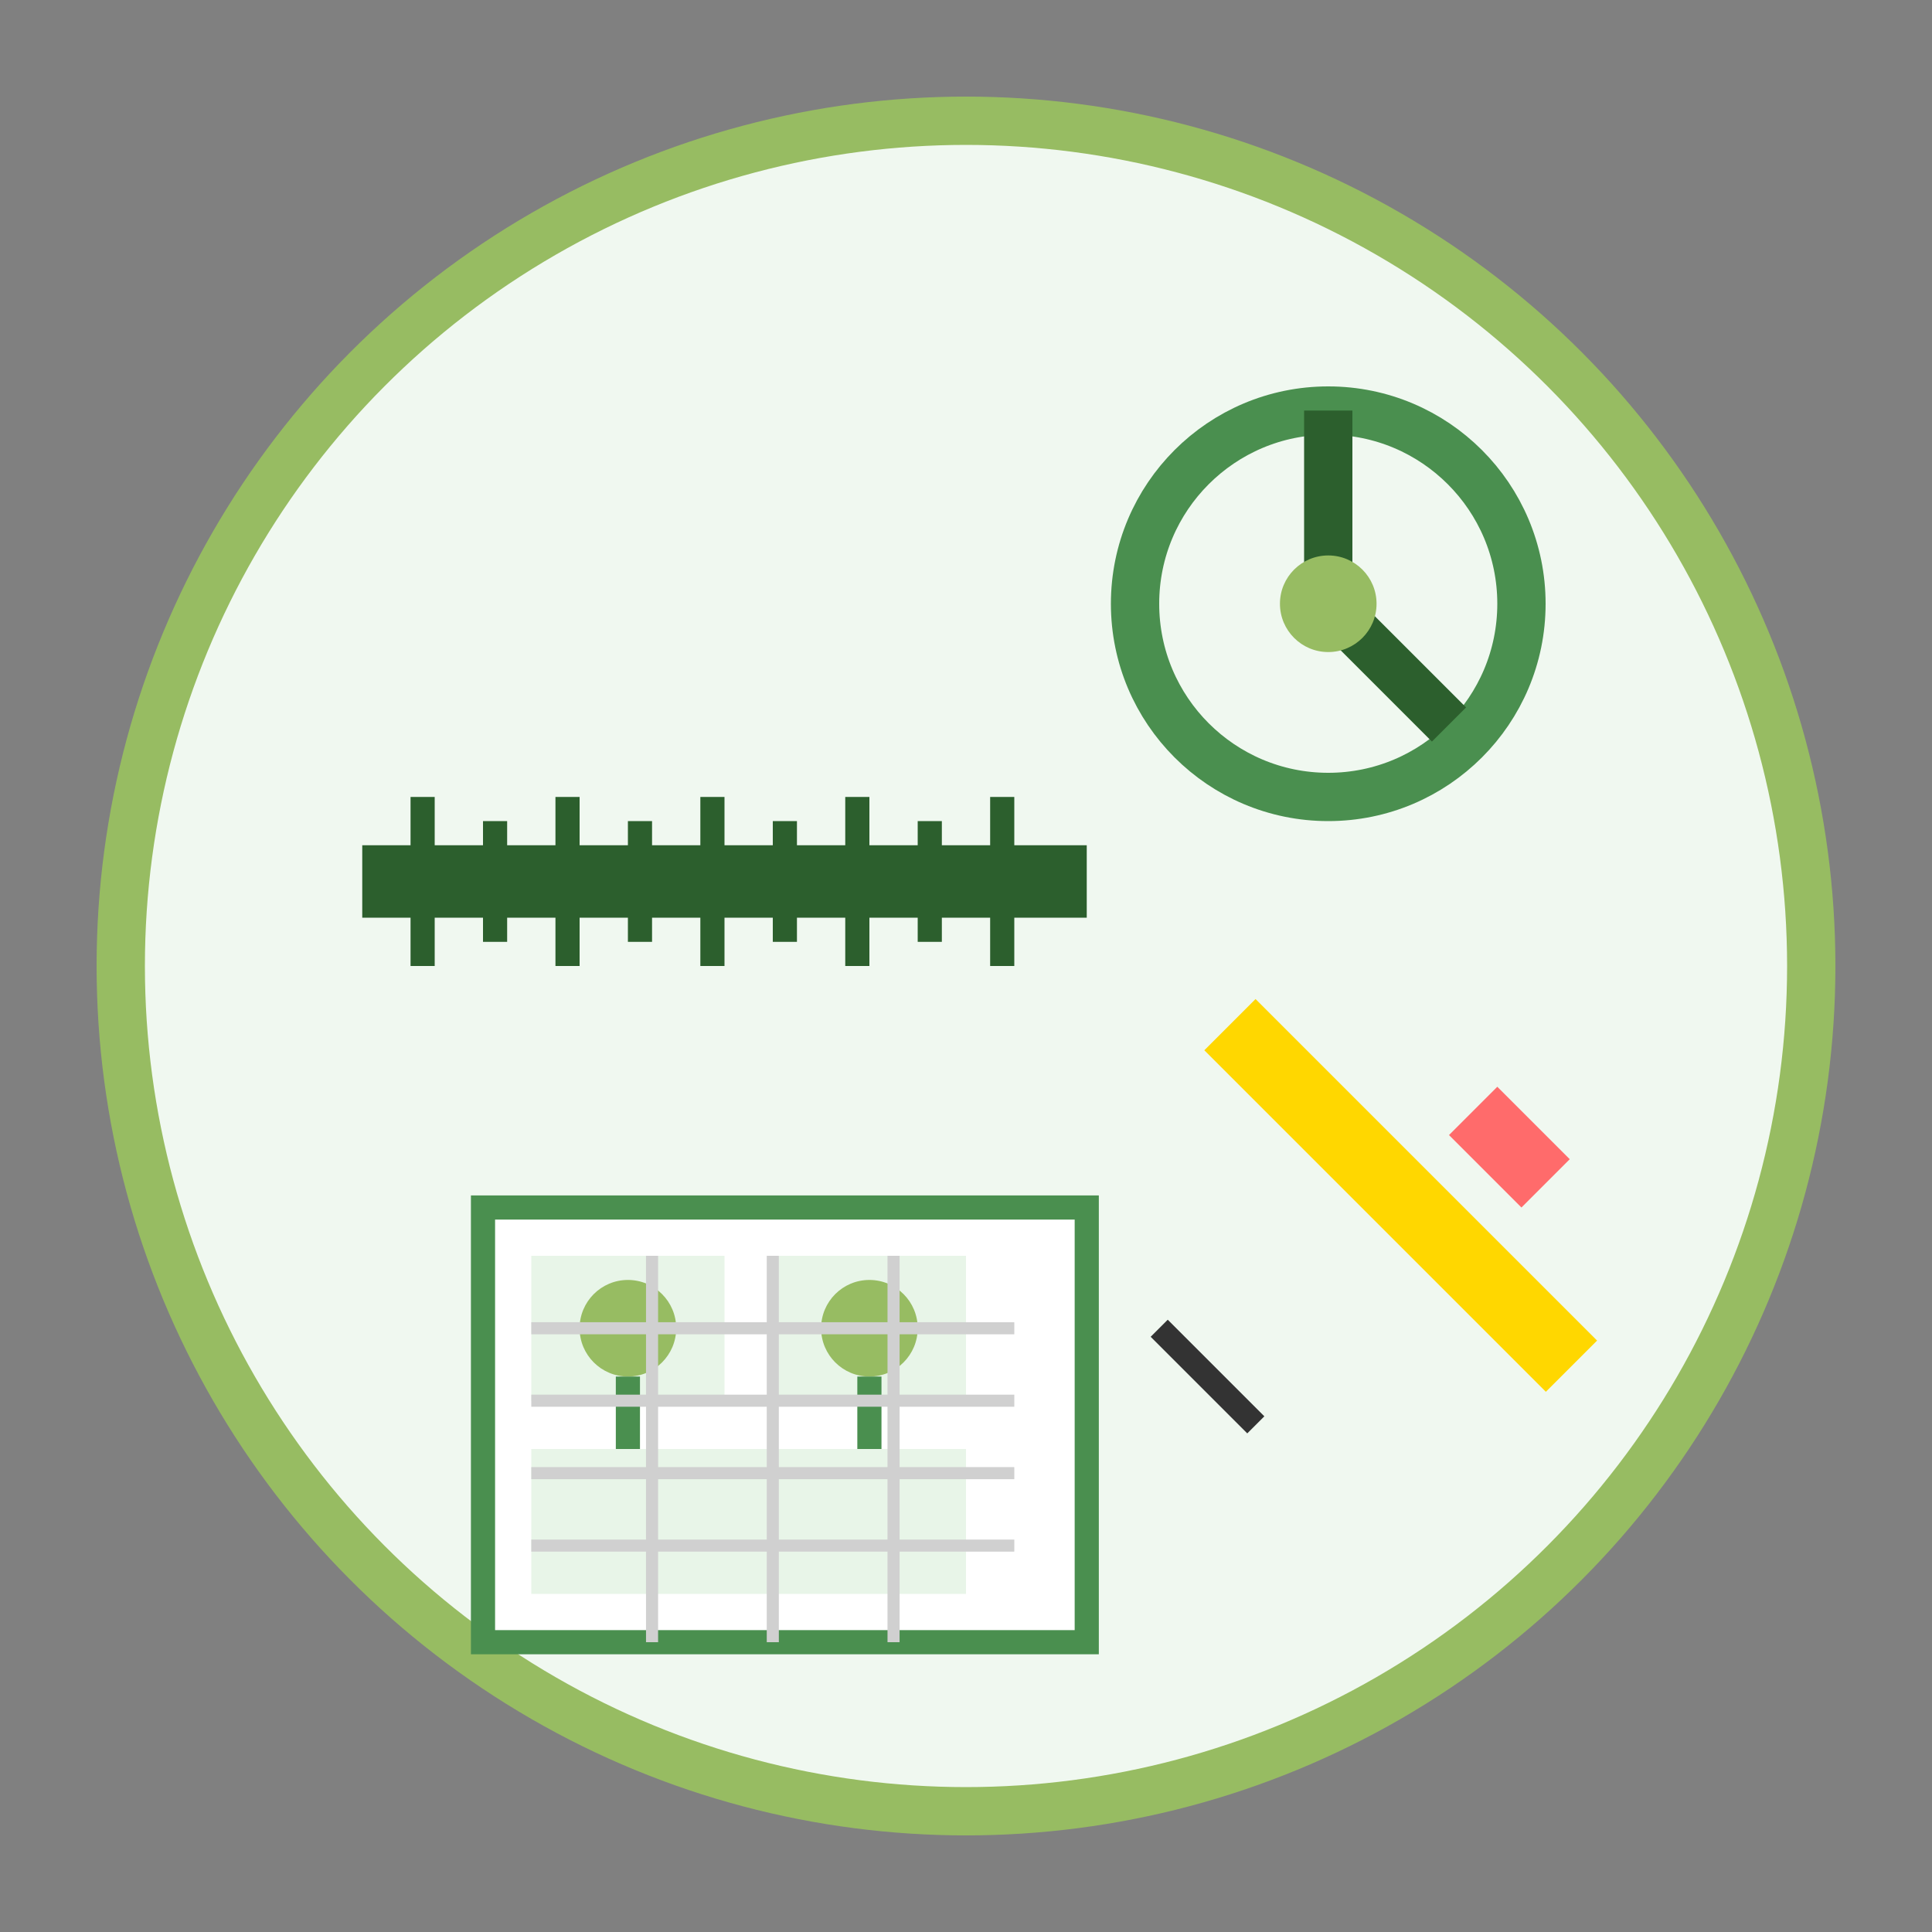
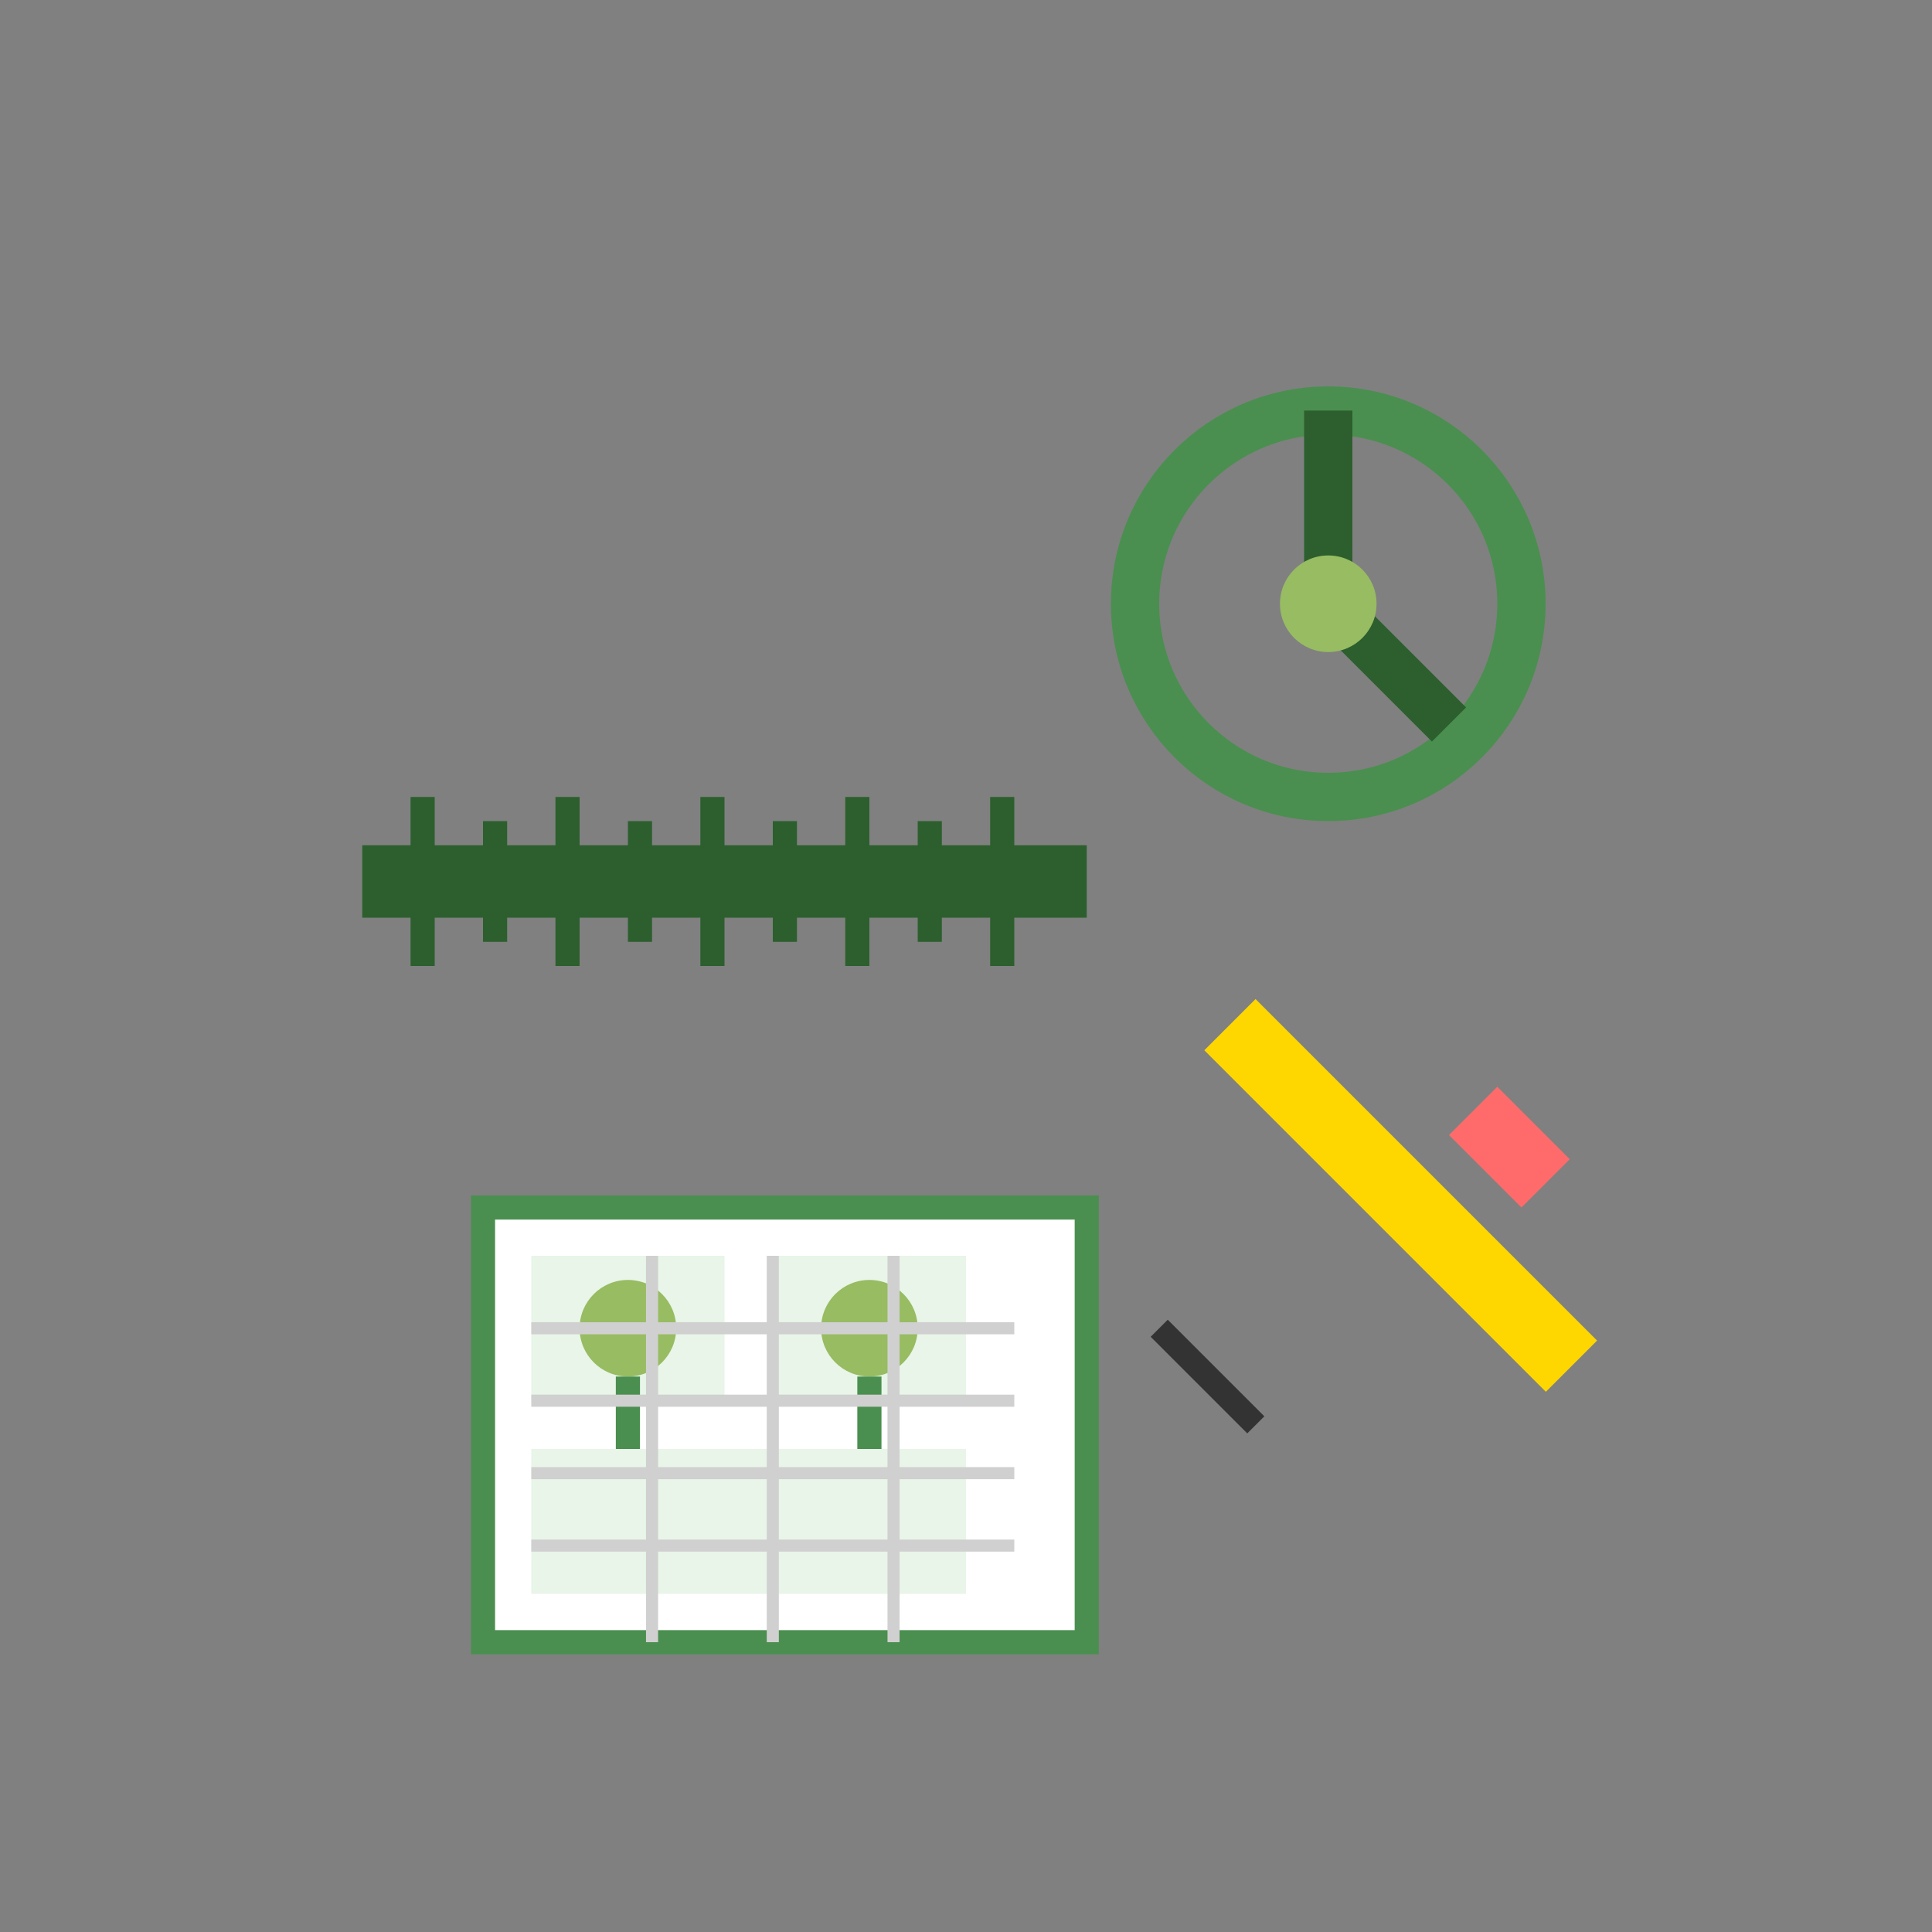
<svg xmlns="http://www.w3.org/2000/svg" width="80" height="80" viewBox="0 0 80 80" fill="none">
  <rect x="0" y="0" width="80" height="80" fill="#808080" stroke="none" />
-   <circle cx="40" cy="40" r="35" fill="#f0f8f0" stroke="#97bc62" stroke-width="2" />
  <rect x="15" y="35" width="30" height="3" fill="#2c5f2d" />
  <rect x="17" y="33" width="1" height="7" fill="#2c5f2d" />
  <rect x="20" y="34" width="1" height="5" fill="#2c5f2d" />
  <rect x="23" y="33" width="1" height="7" fill="#2c5f2d" />
  <rect x="26" y="34" width="1" height="5" fill="#2c5f2d" />
  <rect x="29" y="33" width="1" height="7" fill="#2c5f2d" />
  <rect x="32" y="34" width="1" height="5" fill="#2c5f2d" />
  <rect x="35" y="33" width="1" height="7" fill="#2c5f2d" />
  <rect x="38" y="34" width="1" height="5" fill="#2c5f2d" />
  <rect x="41" y="33" width="1" height="7" fill="#2c5f2d" />
  <circle cx="55" cy="25" r="8" fill="none" stroke="#4a8f4f" stroke-width="2" />
  <line x1="55" y1="17" x2="55" y2="25" stroke="#2c5f2d" stroke-width="2" />
  <line x1="55" y1="25" x2="60" y2="30" stroke="#2c5f2d" stroke-width="2" />
  <circle cx="55" cy="25" r="2" fill="#97bc62" />
  <rect x="48" y="48" width="20" height="3" fill="#ffd700" transform="rotate(45 58 49.5)" />
  <polygon points="62,45 65,48 63,50 60,47" fill="#ff6b6b" />
  <line x1="48" y1="55" x2="52" y2="59" stroke="#333" stroke-width="1" />
  <rect x="20" y="50" width="25" height="18" fill="white" stroke="#4a8f4f" stroke-width="1" />
  <rect x="22" y="52" width="8" height="6" fill="#e8f5e8" />
  <rect x="32" y="52" width="8" height="6" fill="#e8f5e8" />
  <rect x="22" y="60" width="18" height="6" fill="#e8f5e8" />
  <circle cx="26" cy="55" r="2" fill="#97bc62" />
  <rect x="25.5" y="57" width="1" height="3" fill="#4a8f4f" />
  <circle cx="36" cy="55" r="2" fill="#97bc62" />
  <rect x="35.5" y="57" width="1" height="3" fill="#4a8f4f" />
  <line x1="22" y1="55" x2="42" y2="55" stroke="#d0d0d0" stroke-width="0.5" />
  <line x1="22" y1="58" x2="42" y2="58" stroke="#d0d0d0" stroke-width="0.5" />
  <line x1="22" y1="61" x2="42" y2="61" stroke="#d0d0d0" stroke-width="0.5" />
  <line x1="22" y1="64" x2="42" y2="64" stroke="#d0d0d0" stroke-width="0.5" />
  <line x1="27" y1="52" x2="27" y2="68" stroke="#d0d0d0" stroke-width="0.5" />
  <line x1="32" y1="52" x2="32" y2="68" stroke="#d0d0d0" stroke-width="0.5" />
  <line x1="37" y1="52" x2="37" y2="68" stroke="#d0d0d0" stroke-width="0.5" />
</svg>